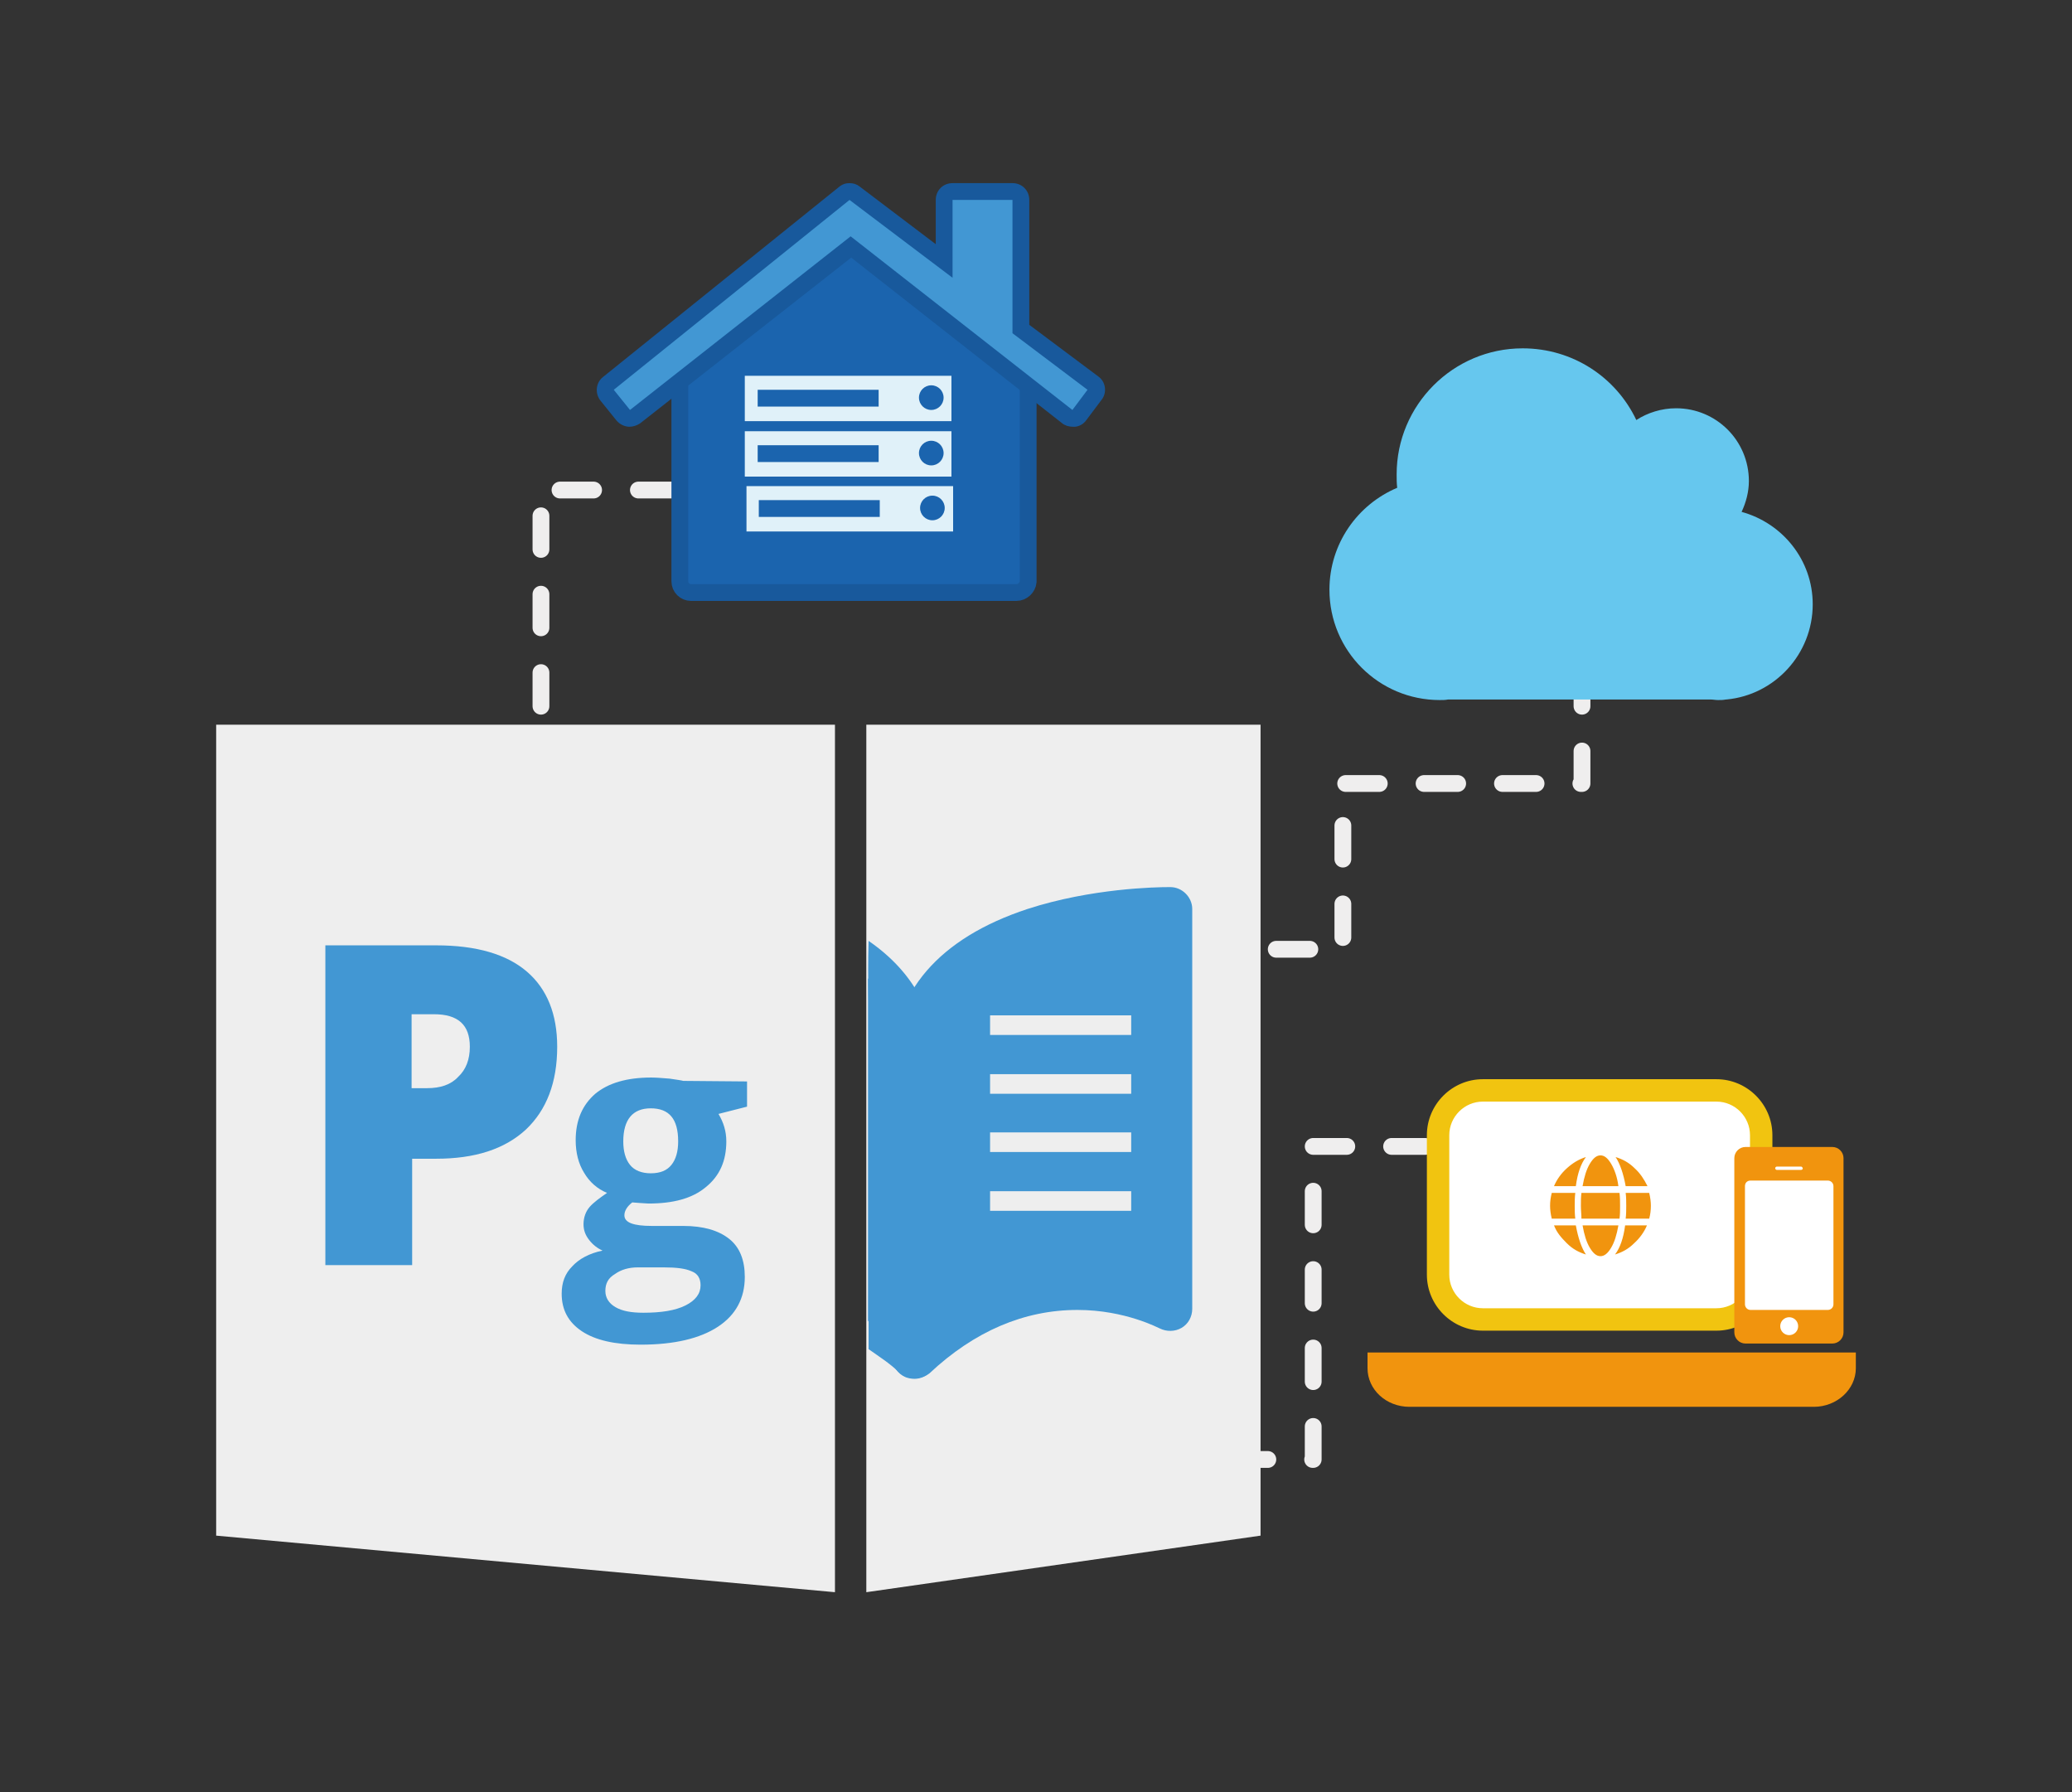
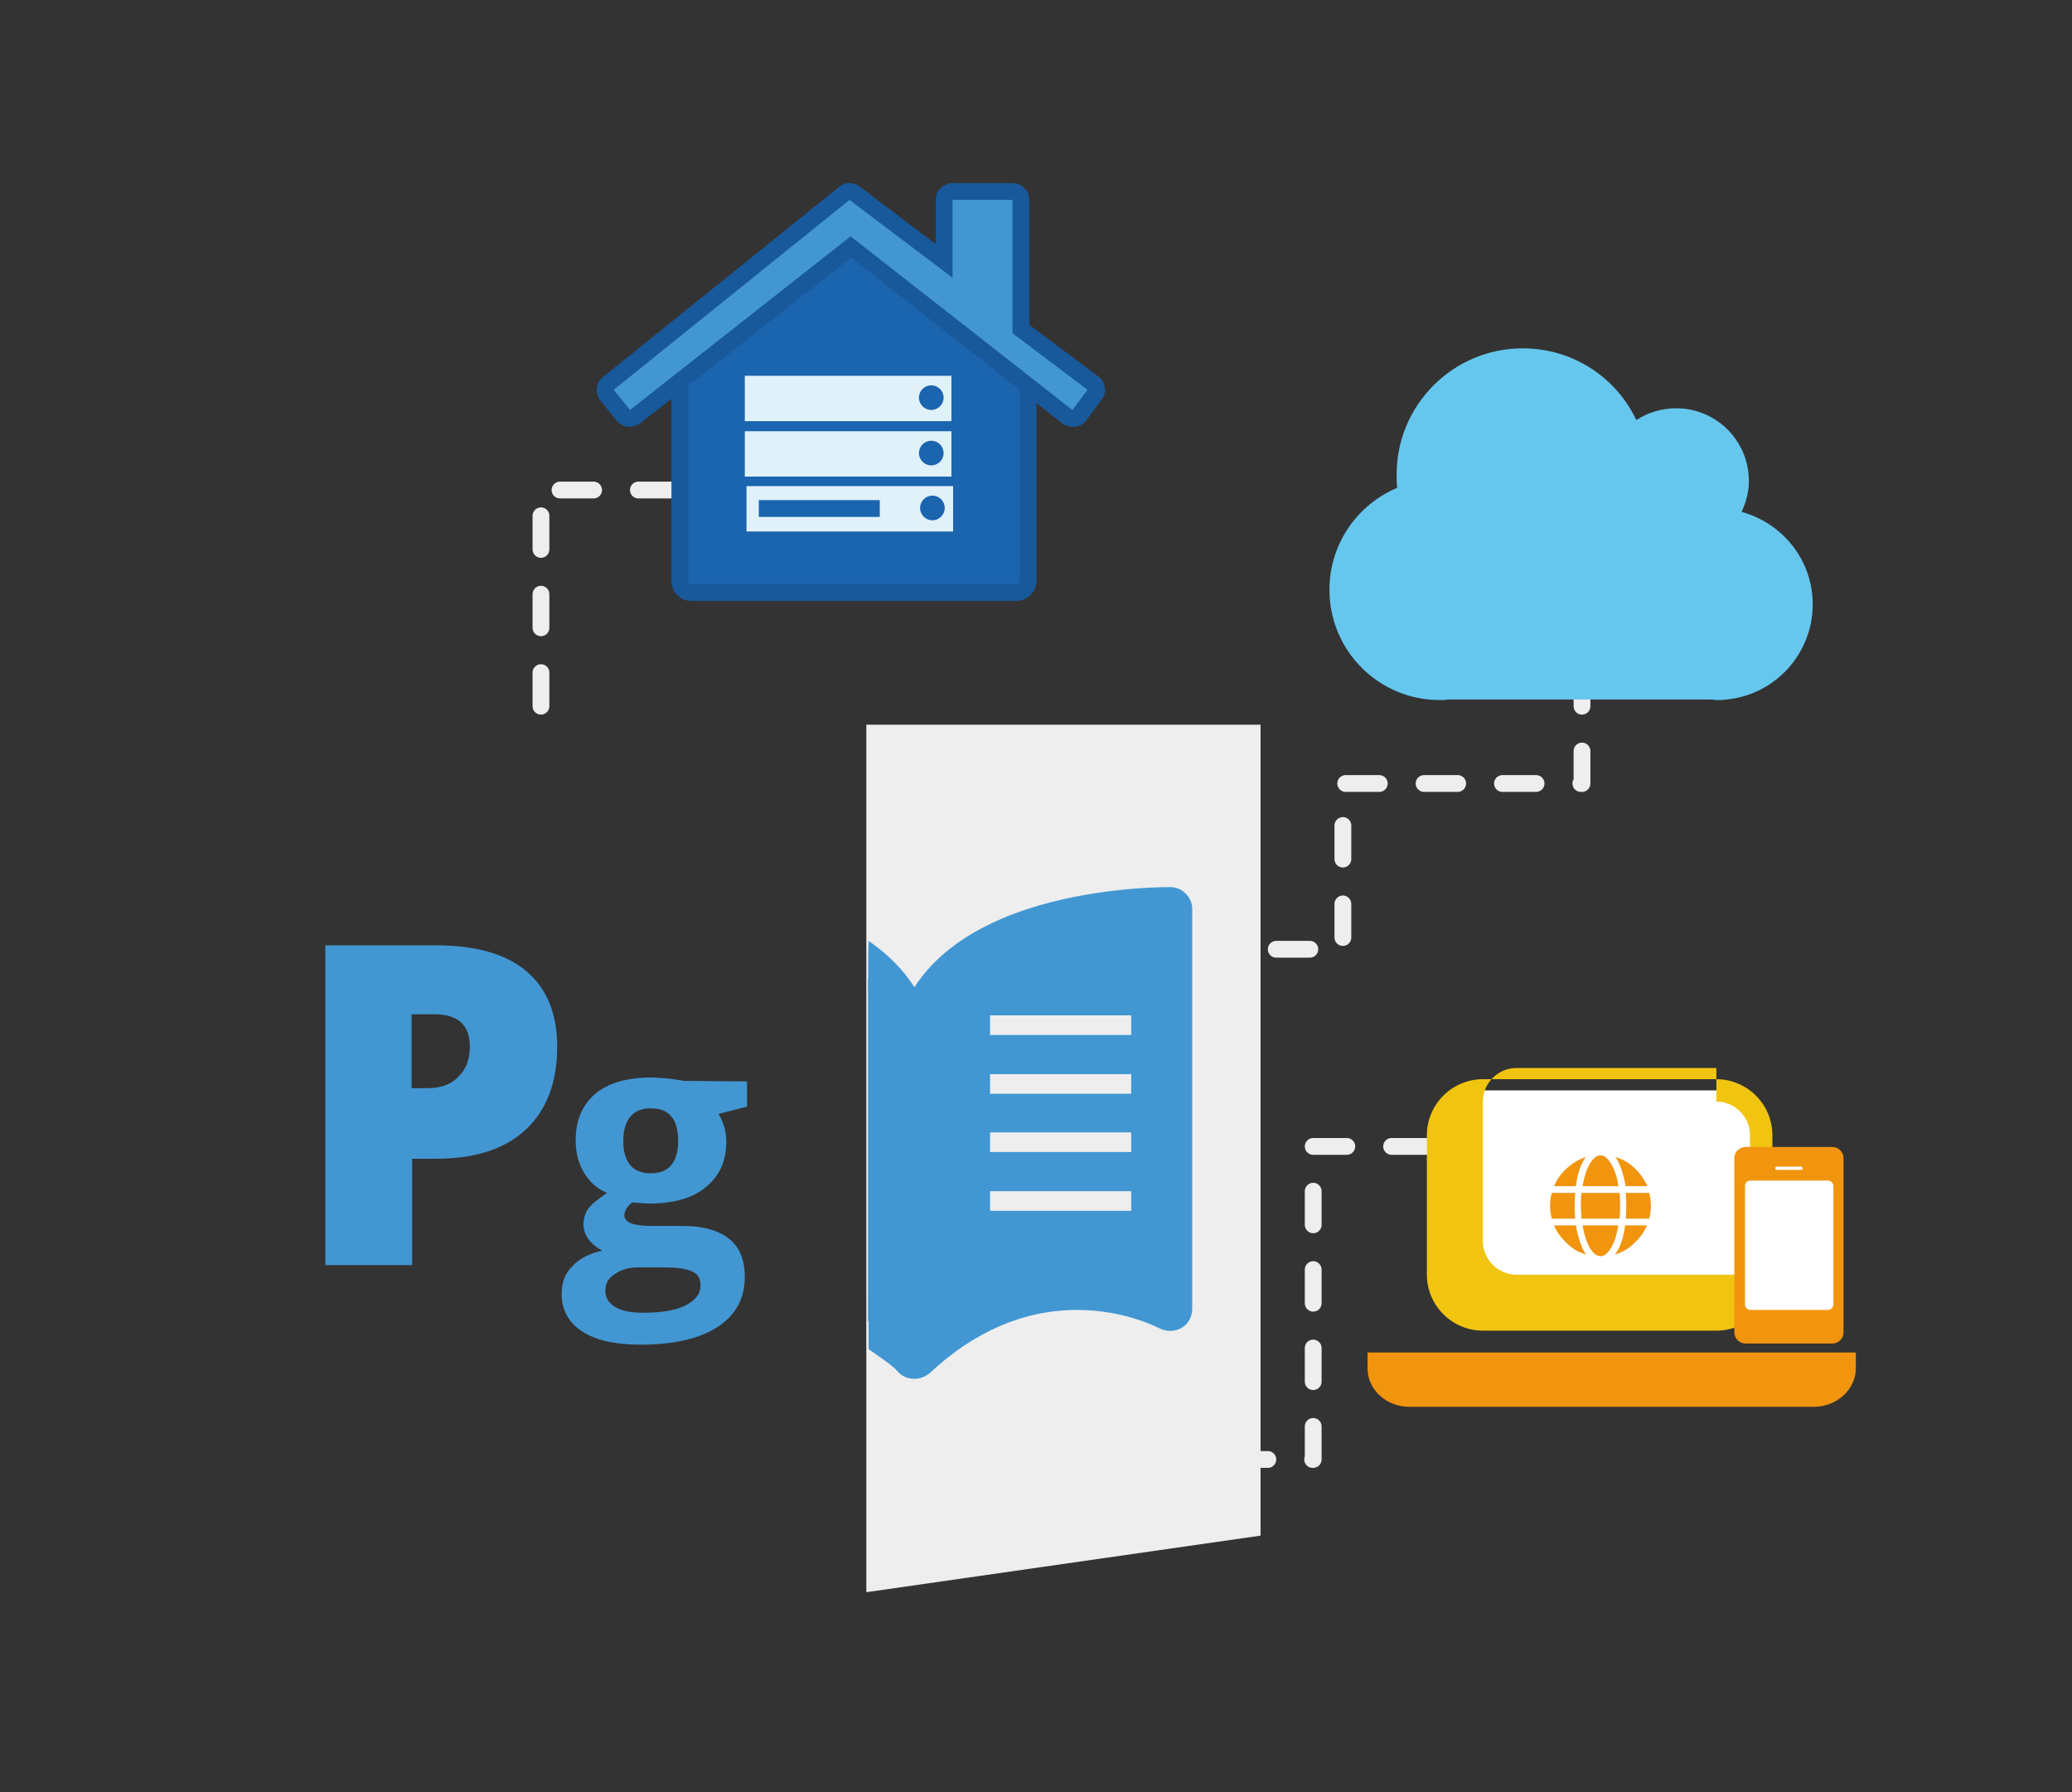
<svg xmlns="http://www.w3.org/2000/svg" version="1.1" id="Aspose" x="0px" y="0px" viewBox="0 0 370 320" style="enable-background:new 0 0 370 320;" xml:space="preserve">
  <rect x="0" y="0" width="370" height="320" fill="#333333" stroke="none" />
  <style type="text/css">
	
		.st0{fill:none;stroke:#EFEEEE;stroke-width:3;stroke-linecap:round;stroke-linejoin:round;stroke-miterlimit:10;stroke-dasharray:6,8;}
	.st1{fill:#1B64AE;stroke:#18599C;stroke-width:3;stroke-miterlimit:10;}
	.st2{fill:#E0F1F9;}
	.st3{fill:#1B64AE;}
	.st4{fill:#4297D3;}
	.st5{fill:#18599C;}
	.st6{fill:#66C7EE;}
	.st7{fill:#FFFFFF;}
	.st8{fill:#F1C410;}
	.st9{fill:#F1940E;}
	.st10{fill:#EEEEEE;}
</style>
  <polyline class="st0" points="134,87.5 96.6,87.5 96.6,132 " />
  <polyline class="st0" points="282.5,120.1 282.5,139.9 239.8,139.9 239.8,169.5 210.2,169.5 " />
  <polyline class="st0" points="282.5,204.7 234.5,204.7 234.5,260.6 219.8,260.6 " />
  <path class="st1" d="M181.5,105.8h-58.1c-1.1,0-2-0.9-2-2V63c0-1.1,0.9-2,2-2l28.1-22.4l30.1,21.7c1.1,0,2,0.9,2,2v41.6  C183.5,104.9,182.6,105.8,181.5,105.8z" />
  <rect x="133.3" y="86.8" class="st2" width="36.9" height="8.1" />
  <rect x="135.5" y="89.3" class="st3" width="21.6" height="3" />
  <circle class="st3" cx="166.5" cy="90.7" r="2.2" />
  <rect x="133" y="67.1" class="st2" width="36.9" height="8.1" />
-   <rect x="135.3" y="69.6" class="st3" width="21.6" height="3" />
  <circle class="st3" cx="166.3" cy="71" r="2.2" />
  <rect x="133" y="77" class="st2" width="36.9" height="8.1" />
-   <rect x="135.3" y="79.5" class="st3" width="21.6" height="3" />
  <circle class="st3" cx="166.3" cy="80.9" r="2.2" />
  <g>
    <path class="st4" d="M112.5,74.7c-0.4,0-0.9-0.2-1.2-0.6l-2.9-3.6c-0.5-0.6-0.4-1.6,0.2-2.1l42.1-33.9c0.3-0.2,0.6-0.3,0.9-0.3   c0.3,0,0.6,0.1,0.9,0.3l16,12.1V35.7c0-0.8,0.7-1.5,1.5-1.5h10.7c0.8,0,1.5,0.7,1.5,1.5v23.1l12.8,9.7c0.3,0.2,0.5,0.6,0.6,1   s0,0.8-0.3,1.1l-2.7,3.6c-0.2,0.3-0.6,0.5-1,0.6c-0.1,0-0.1,0-0.2,0c-0.3,0-0.7-0.1-0.9-0.3L152,44.1l-38.5,30.3   C113.2,74.6,112.9,74.7,112.5,74.7z" />
    <path class="st5" d="M180.8,35.7v23.8l13.4,10.1l-2.7,3.6l-39.6-31l-39.4,31l-2.9-3.6l42.1-33.9l18.4,13.9V35.7H180.8 M151.7,32.7   c-0.7,0-1.3,0.2-1.9,0.7l-42.1,33.9c-1.3,1-1.5,2.9-0.5,4.2l2.9,3.6c0.6,0.7,1.5,1.1,2.3,1.1c0.6,0,1.3-0.2,1.9-0.6L152,46   l37.7,29.6c0.5,0.4,1.2,0.6,1.9,0.6c0.1,0,0.3,0,0.4,0c0.8-0.1,1.5-0.5,2-1.2l2.7-3.6c0.5-0.6,0.7-1.4,0.6-2.2   c-0.1-0.8-0.5-1.5-1.2-2L183.8,58V35.7c0-1.7-1.3-3-3-3h-10.7c-1.7,0-3,1.3-3,3v7.9l-13.6-10.3C153,32.9,152.4,32.7,151.7,32.7   L151.7,32.7z" />
  </g>
  <path class="st6" d="M323.7,107.9c0-7.9-5.4-14.5-12.7-16.5c0.8-1.7,1.3-3.6,1.3-5.5c0-7.2-5.8-13-13-13c-2.6,0-5.1,0.8-7.1,2.1  c-3.6-7.6-11.3-12.8-20.3-12.8c-12.4,0-22.5,10.1-22.5,22.5c0,0.8,0,1.6,0.1,2.4c-7.1,3-12.1,10-12.1,18.2  c0,10.9,8.8,19.7,19.7,19.7c0.5,0,1,0,1.5-0.1h46.8c0.5,0,0.9,0.1,1.4,0.1s0.9,0,1.4-0.1h0.1l0,0  C316.9,124.1,323.7,116.8,323.7,107.9z" />
  <g>
    <path class="st7" d="M264.9,235.6c-4.4,0-8-3.6-8-8v-24.9c0-4.4,3.6-8,8-8h41.7c4.4,0,8,3.6,8,8v24.9c0,4.4-3.6,8-8,8H264.9z" />
-     <path class="st8" d="M306.5,196.7c3.3,0,6,2.7,6,6v24.9c0,3.3-2.7,6-6,6h-41.7c-3.3,0-6-2.7-6-6v-24.9c0-3.3,2.7-6,6-6H306.5    M306.5,192.7h-41.7c-5.5,0-10,4.5-10,10v24.9c0,5.5,4.5,10,10,10h41.7c5.5,0,10-4.5,10-10v-24.9   C316.5,197.2,312,192.7,306.5,192.7L306.5,192.7z" />
+     <path class="st8" d="M306.5,196.7c3.3,0,6,2.7,6,6v24.9h-41.7c-3.3,0-6-2.7-6-6v-24.9c0-3.3,2.7-6,6-6H306.5    M306.5,192.7h-41.7c-5.5,0-10,4.5-10,10v24.9c0,5.5,4.5,10,10,10h41.7c5.5,0,10-4.5,10-10v-24.9   C316.5,197.2,312,192.7,306.5,192.7L306.5,192.7z" />
  </g>
  <path class="st9" d="M327.2,239.9h-15.5c-1.1,0-2-0.9-2-2v-31.1c0-1.1,0.9-2,2-2h15.5c1.1,0,2,0.9,2,2v31.1  C329.2,239,328.3,239.9,327.2,239.9z" />
  <path class="st7" d="M326.4,233.9h-13.8c-0.6,0-1-0.5-1-1v-21.1c0-0.6,0.4-1,1-1h13.8c0.5,0,1,0.4,1,1v21.1  C327.4,233.5,326.9,233.9,326.4,233.9z" />
  <path class="st7" d="M321.6,208.9h-4.3c-0.2,0-0.3-0.2-0.3-0.3l0,0c0-0.2,0.2-0.3,0.3-0.3h4.3c0.2,0,0.3,0.2,0.3,0.3l0,0  C322,208.7,321.8,208.9,321.6,208.9z" />
-   <circle class="st7" cx="319.5" cy="236.8" r="1.6" />
  <path class="st9" d="M331.4,241.5v2.8c0,3.8-3.4,6.9-7.5,6.9h-72.2c-4.2,0-7.5-3.1-7.5-6.9v-2.8" />
  <path class="st9" d="M281.2,215.3c0,0.7,0,1.5,0.1,2.3h-4.2c-0.2-0.8-0.3-1.6-0.3-2.3c0-0.8,0.1-1.5,0.3-2.3h4.2  C281.2,213.8,281.2,214.6,281.2,215.3z M283.2,206.6c-0.9,1.2-1.5,2.9-1.8,5.2h-3.9c0.5-1.2,1.3-2.3,2.3-3.2  C280.8,207.7,281.9,207,283.2,206.6z M277.5,218.8h3.9c0.4,2.2,1,4,1.8,5.2c-1.3-0.4-2.4-1-3.4-2S278,220.1,277.5,218.8z   M282.3,215.3c0-0.8,0-1.6,0.1-2.3h6.8c0.1,0.8,0.1,1.6,0.1,2.3c0,0.8,0,1.6-0.1,2.3h-6.8C282.4,216.9,282.3,216.1,282.3,215.3z   M289,211.8h-6.4c0.3-1.7,0.7-3,1.3-4c0.6-1,1.2-1.5,1.9-1.5s1.3,0.5,1.9,1.5S288.8,210.2,289,211.8z M282.6,218.8h6.4  c-0.3,1.7-0.7,3-1.3,4c-0.6,1-1.2,1.5-1.9,1.5s-1.3-0.5-1.9-1.5C283.3,221.8,282.9,220.5,282.6,218.8z M294.2,211.8h-3.9  c-0.4-2.2-1-4-1.8-5.2c1.3,0.4,2.4,1,3.4,2C292.9,209.5,293.6,210.6,294.2,211.8z M288.4,224c0.9-1.2,1.5-2.9,1.8-5.2h3.9  c-0.5,1.2-1.3,2.3-2.3,3.2C290.8,223,289.7,223.6,288.4,224z M294.5,213c0.2,0.8,0.3,1.6,0.3,2.3c0,0.8-0.1,1.6-0.3,2.3h-4.2  c0.1-0.8,0.1-1.6,0.1-2.3c0-0.8,0-1.5-0.1-2.3H294.5z" />
  <polygon class="st10" points="154.7,284.3 225.1,274.2 225.1,129.4 154.7,129.4 " />
-   <polygon class="st10" points="149.1,284.3 38.6,274.2 38.6,129.4 149.1,129.4 " />
  <g id="Page">
    <path class="st4" d="M192.6,164.7l-17.3,7.1l-10.6,7.1h-5.1l-4.6-4.2c0,9.3,0,18.9,0,28.2v32.9l1.9,3.3h10.2l7.6-6.8l17.8-4.9   l15.2,4.9V162L192.6,164.7z" />
    <path class="st4" d="M163.3,246.2c-0.5,0-1.1-0.1-1.6-0.3c-1.4-0.6-2.4-2-2.4-3.6v-51.9c0-13.2,8.4-22.9,24.2-28.1   c11.4-3.7,23-3.9,25.2-3.9h0.3c2.1,0,3.9,1.8,3.9,3.9v71.4c0,1.4-0.7,2.7-1.9,3.4c-1.2,0.7-2.7,0.7-3.9,0.1   c-0.1,0-6.1-3.3-14.7-3.3c-9.5,0-18.4,3.8-26.4,11.3C165.2,245.8,164.3,246.2,163.3,246.2z M205.1,166.3   c-10.2,0.6-37.9,4.1-37.9,24V234c7.8-5.4,16.2-8.1,25.2-8.1c5.1,0,9.5,0.9,12.7,1.9V166.3z" />
    <path class="st4" d="M155.1,168c-0.1,3.5-0.1,7,0,10.6c2.6,3.1,4.2,6.9,4.2,11.8V234c-1.3-0.9-3-1.9-4.2-2.6l0,9.5   c1.7,1.2,3.9,2.6,5.5,4.2c0.7,0.7,1.7,1,2.7,1c0.5,0,1.1-0.1,1.6-0.3c1.4-0.6,2.4-2,2.4-3.6v-51.9   C167.2,181.1,163.1,173.5,155.1,168z" />
    <rect x="176.8" y="181.3" class="st10" width="25.2" height="3.5" />
    <rect x="176.8" y="191.8" class="st10" width="25.2" height="3.5" />
    <rect x="176.8" y="202.2" class="st10" width="25.2" height="3.5" />
    <rect x="176.8" y="212.7" class="st10" width="25.2" height="3.5" />
  </g>
  <g>
    <g>
      <path class="st4" d="M99.5,186.9c0,6.4-1.9,11.3-5.6,14.8c-3.8,3.5-9.1,5.2-16,5.2h-4.3v19H58.1v-57.1h19.8    c7.2,0,12.6,1.6,16.2,4.7C97.7,176.6,99.5,181.1,99.5,186.9z M73.5,194.3h2.8c2.3,0,4.2-0.6,5.5-2c1.4-1.3,2.1-3.1,2.1-5.4    c0-3.9-2.1-5.8-6.4-5.8h-4C73.5,181.2,73.5,194.3,73.5,194.3z" />
    </g>
    <g>
      <path class="st4" d="M133.4,193.1v4.5l-5.1,1.3c0.9,1.5,1.4,3.1,1.4,4.9c0,3.5-1.2,6.2-3.7,8.2c-2.4,2-5.8,2.9-10.2,2.9l-1.6-0.1    l-1.3-0.1c-0.9,0.7-1.4,1.5-1.4,2.3c0,1.3,1.6,1.9,4.9,1.9h5.6c3.6,0,6.3,0.8,8.2,2.3c1.9,1.5,2.8,3.8,2.8,6.8    c0,3.8-1.6,6.8-4.8,8.9c-3.2,2.1-7.8,3.2-13.8,3.2c-4.6,0-8.1-0.8-10.5-2.4s-3.6-3.8-3.6-6.7c0-2,0.6-3.6,1.9-4.9    c1.2-1.3,3-2.3,5.4-2.8c-0.9-0.4-1.7-1-2.4-1.9c-0.7-0.9-1-1.8-1-2.8c0-1.2,0.4-2.3,1.1-3.1c0.7-0.8,1.8-1.6,3.1-2.5    c-1.7-0.7-3.1-1.9-4.1-3.6c-1-1.6-1.5-3.6-1.5-5.8c0-3.6,1.2-6.3,3.5-8.3c2.3-1.9,5.6-2.9,10-2.9c0.9,0,2,0.1,3.3,0.2    c1.3,0.2,2.1,0.3,2.4,0.4L133.4,193.1L133.4,193.1z M108.1,230.5c0,1.2,0.6,2.2,1.8,2.9c1.2,0.7,2.8,1,5,1c3.2,0,5.7-0.4,7.5-1.3    c1.8-0.9,2.7-2.1,2.7-3.6c0-1.2-0.5-2.1-1.6-2.5c-1.1-0.5-2.7-0.7-5-0.7h-4.6c-1.6,0-3,0.4-4.1,1.2    C108.6,228.2,108.1,229.2,108.1,230.5z M111.3,203.8c0,1.8,0.4,3.2,1.2,4.2c0.8,1,2.1,1.5,3.7,1.5c1.7,0,2.9-0.5,3.7-1.5    c0.8-1,1.2-2.4,1.2-4.2c0-4-1.6-5.9-4.9-5.9C113,197.9,111.3,199.9,111.3,203.8z" />
    </g>
  </g>
</svg>